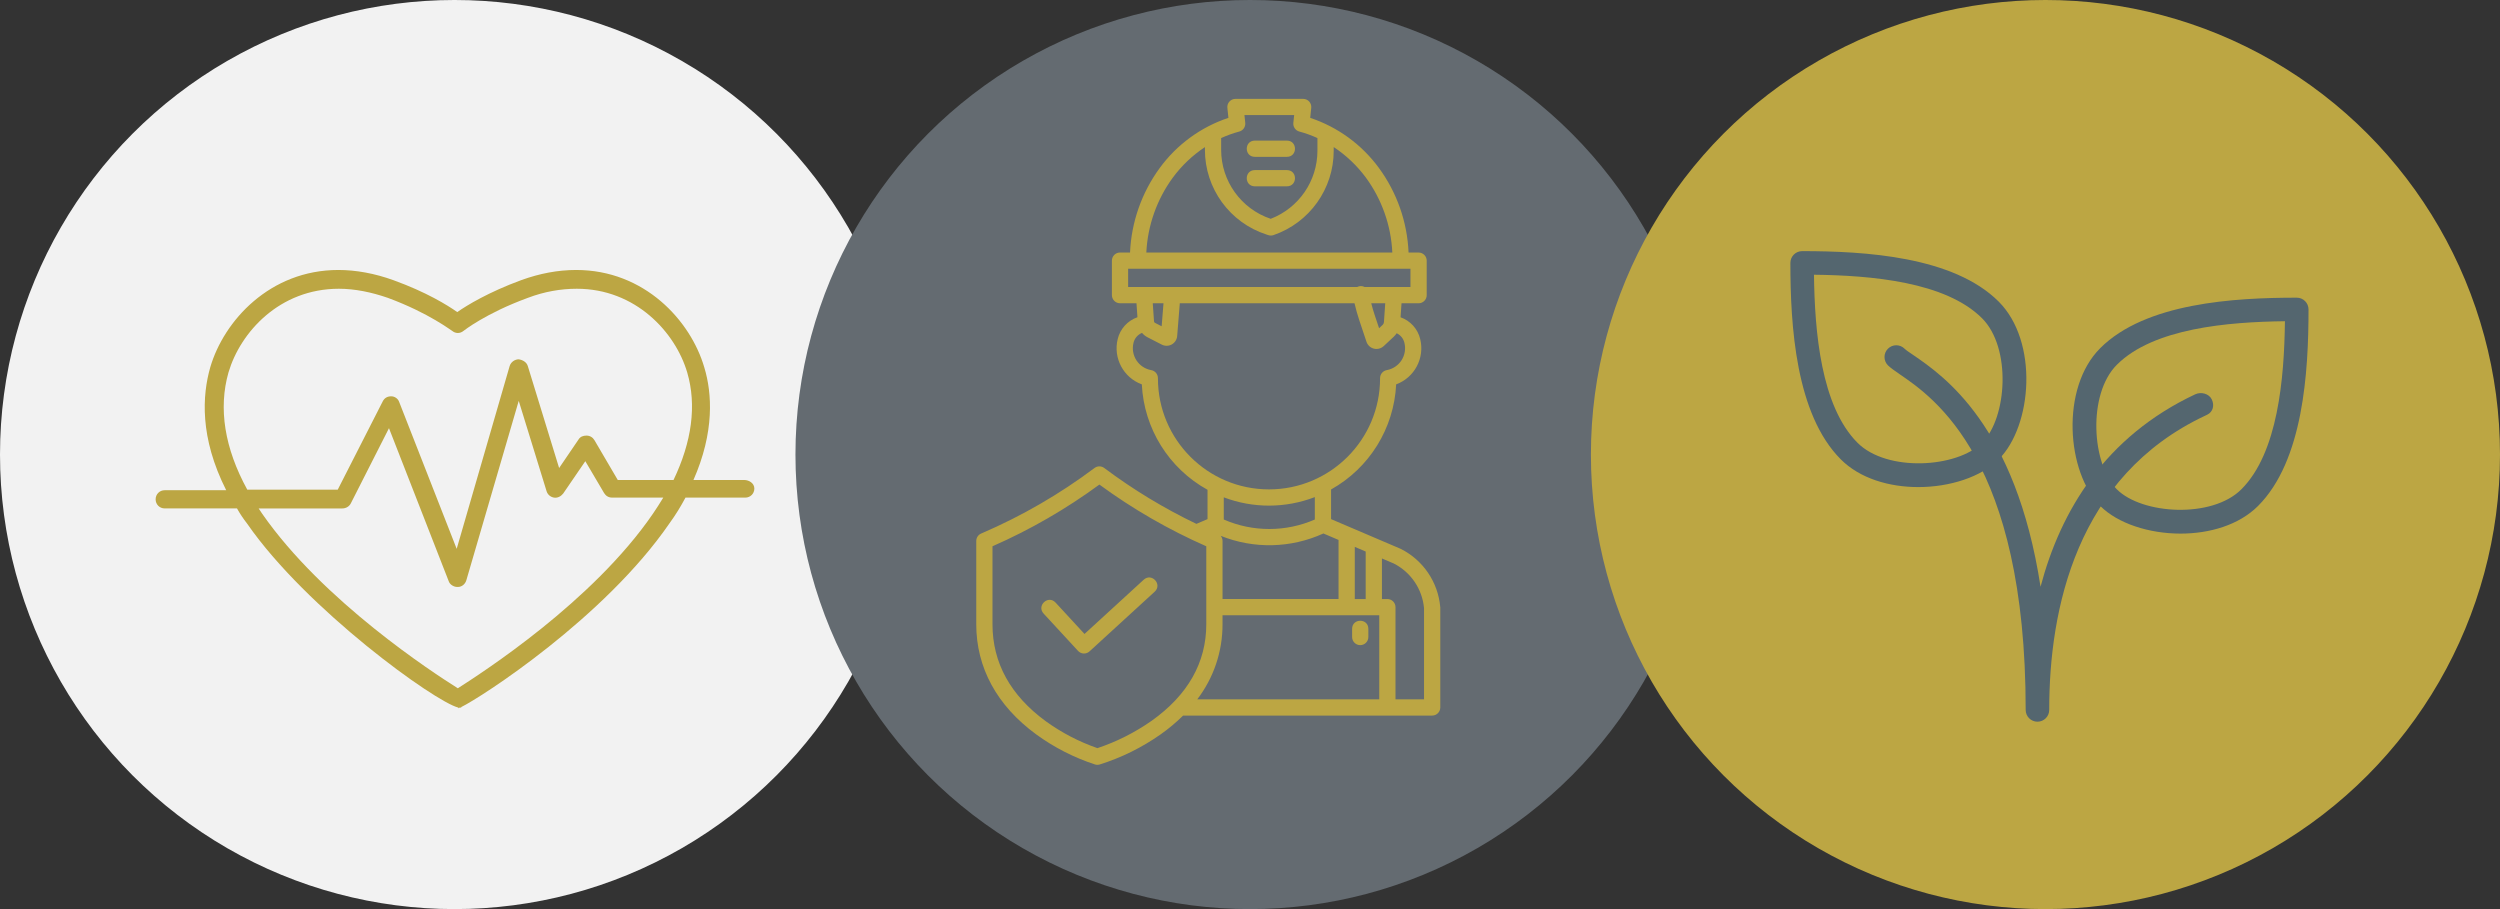
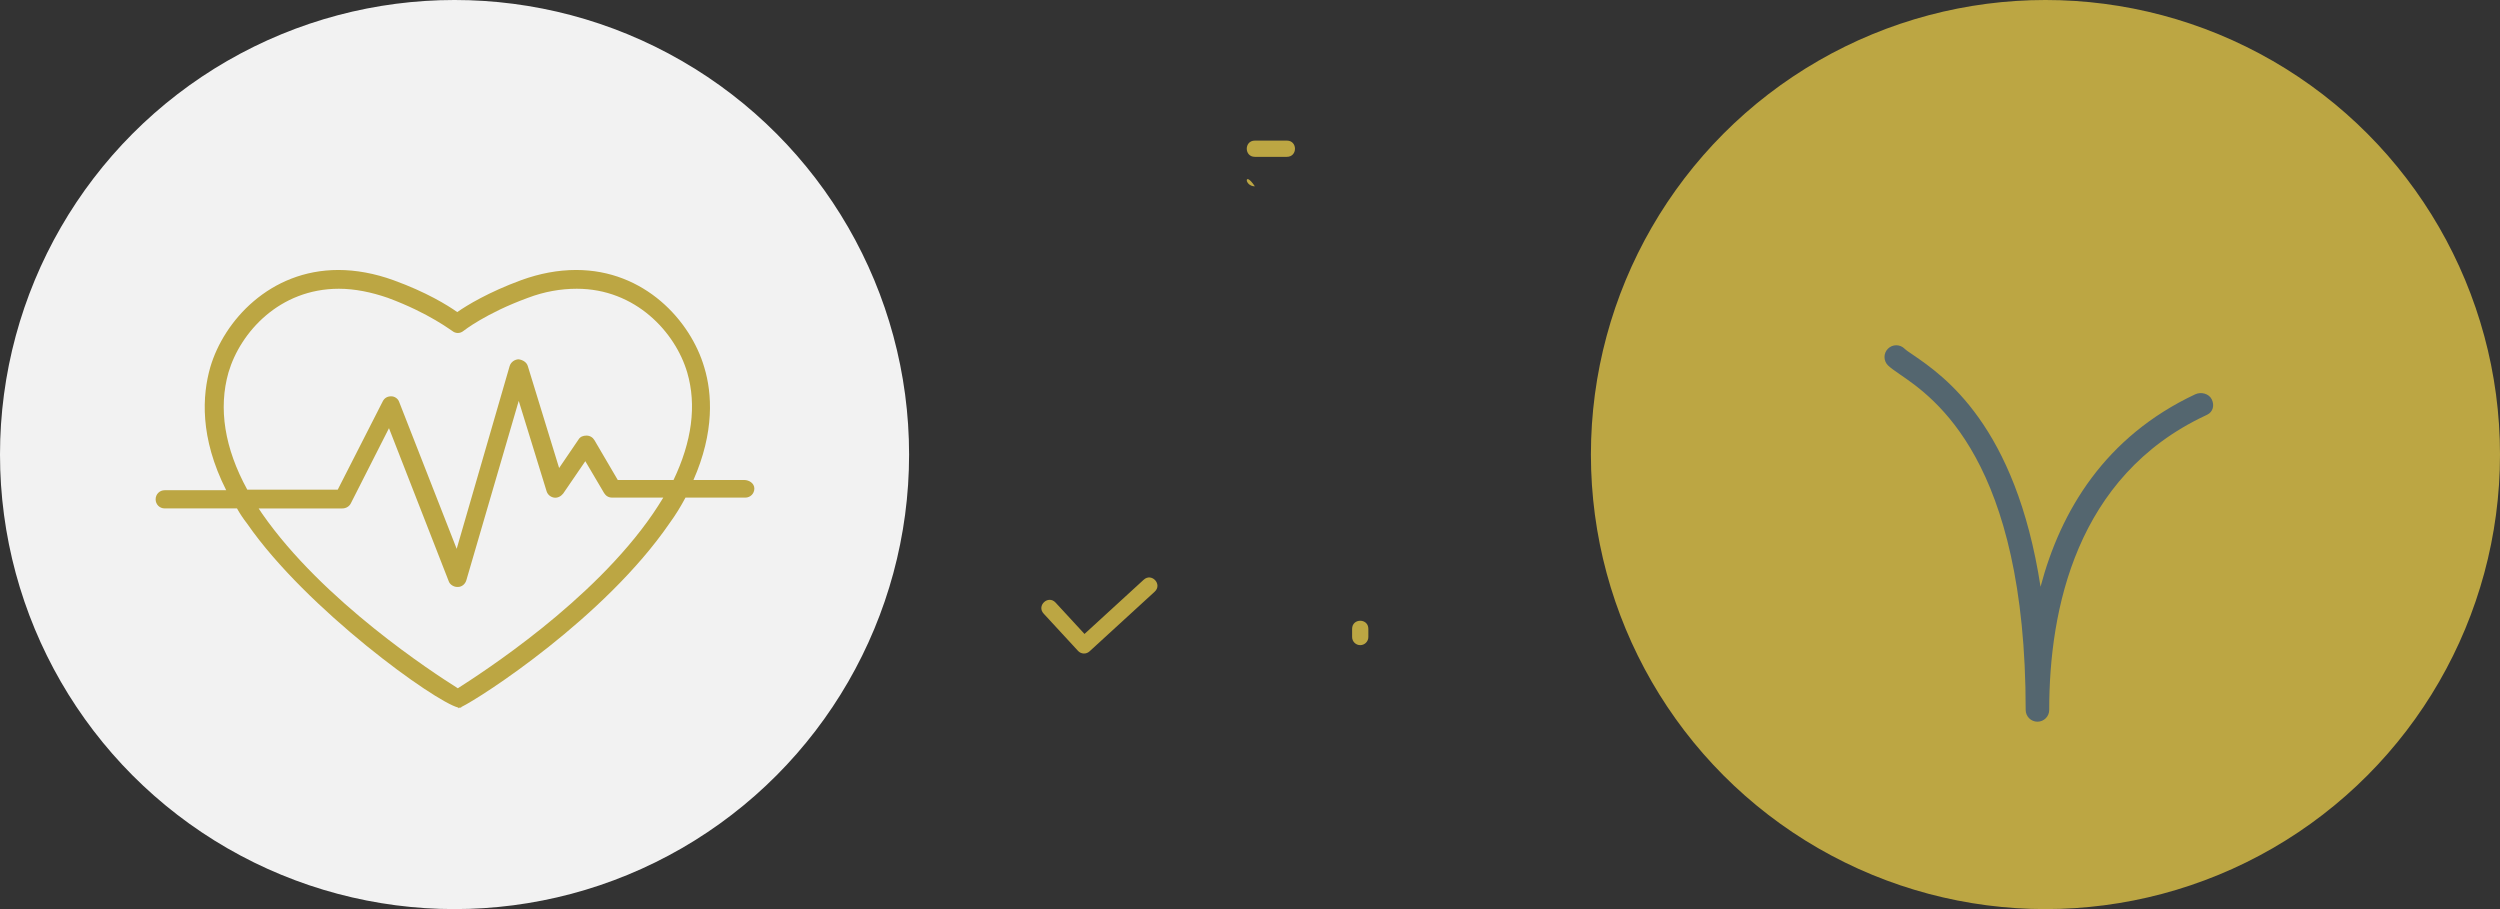
<svg xmlns="http://www.w3.org/2000/svg" version="1.1" x="0px" y="0px" width="220px" height="80px" viewBox="0 0 220 80" enable-background="new 0 0 220 80" xml:space="preserve">
  <rect x="0" y="0" width="220" height="80" fill="#333333" stroke="none" />
  <defs>
</defs>
  <circle fill="#F2F2F2" cx="40" cy="40" r="40" />
  <path fill="#BCA643" d="M65.481,42.238h-4.457c1.854-4.207,1.652-7.613,0.951-9.916c-1.202-4.107-5.259-8.564-11.269-8.564  c-1.602,0-3.205,0.301-4.857,0.901c-2.855,1.052-4.758,2.204-5.61,2.805c-0.852-0.602-2.704-1.753-5.61-2.805  c-1.652-0.6-3.305-0.901-4.857-0.901c-6.01,0-10.067,4.457-11.269,8.564c-0.701,2.454-0.951,6.16,1.402,10.817h-5.409  c-0.45,0-0.801,0.351-0.801,0.801c0,0.451,0.351,0.802,0.801,0.802h6.36c0.25,0.45,0.551,0.901,0.902,1.353  c5.208,7.512,16.527,15.676,18.581,16.176v0.051c0,0,0.049,0,0.1-0.051c0.05,0,0.1,0,0.15,0v-0.05  c1.753-0.851,12.621-7.862,18.33-16.176c0.551-0.751,1.001-1.503,1.402-2.254h5.259c0.451,0,0.802-0.351,0.802-0.802  C66.384,42.539,65.932,42.238,65.481,42.238L65.481,42.238z M57.468,45.192c-5.309,7.763-15.075,14.024-17.178,15.376  c-2.154-1.353-11.87-7.663-17.229-15.376c-0.101-0.149-0.201-0.301-0.3-0.45h7.362c0.3,0,0.601-0.15,0.751-0.45l3.356-6.612  l5.259,13.472c0.1,0.301,0.451,0.501,0.751,0.501c0,0,0,0,0.05,0c0.35,0,0.651-0.25,0.751-0.601l4.607-15.776l2.455,7.963  c0.1,0.301,0.35,0.501,0.65,0.551s0.602-0.101,0.802-0.351l1.953-2.854l1.652,2.803c0.15,0.25,0.401,0.401,0.702,0.401h4.507  C58.07,44.291,57.769,44.742,57.468,45.192L57.468,45.192z M59.271,42.238h-4.908l-2.054-3.506c-0.151-0.25-0.401-0.4-0.701-0.4  s-0.551,0.1-0.702,0.35l-1.703,2.504l-2.754-8.964c-0.1-0.351-0.451-0.551-0.802-0.602c-0.35,0-0.701,0.25-0.801,0.602  l-4.658,16.077l-5.059-12.922c-0.1-0.3-0.4-0.501-0.701-0.501c-0.35,0-0.601,0.151-0.751,0.451l-3.957,7.763H21.76  c-2.004-3.656-2.555-7.162-1.653-10.317c1.052-3.556,4.507-7.363,9.717-7.363c1.401,0,2.854,0.301,4.306,0.801  c3.657,1.353,5.61,2.905,5.66,2.905c0.301,0.25,0.701,0.25,1.002,0c0,0,1.953-1.552,5.659-2.905  c1.452-0.551,2.905-0.801,4.308-0.801c5.158,0,8.664,3.806,9.715,7.363C61.325,35.677,60.875,38.882,59.271,42.238L59.271,42.238z   M59.271,42.238" />
-   <circle fill="#646B71" cx="110" cy="40" r="40" />
  <circle fill="#BCA643" cx="180" cy="40" r="40" />
  <path fill="#BCA643" d="M119.7,56.772c0.395,0,0.715-0.32,0.715-0.715v-0.716c0-0.953-1.429-0.953-1.429,0v0.716  C118.986,56.453,119.306,56.772,119.7,56.772L119.7,56.772z M119.7,56.772" />
-   <path fill="#BCA643" d="M102.053,14.788c-1.584,2.167-2.492,4.753-2.609,7.433h-0.882c-0.395,0-0.714,0.32-0.714,0.715v3.036  c0,0.394,0.32,0.715,0.714,0.715h1.449l0.085,1.229c-0.869,0.302-1.524,1.026-1.738,1.922c-0.41,1.676,0.504,3.392,2.123,3.987  c0.188,3.886,2.377,7.396,5.782,9.277v2.58l-0.98,0.419c-2.857-1.37-5.572-3.017-8.108-4.917c-0.254-0.191-0.604-0.191-0.857,0  c-3.064,2.298-6.391,4.224-9.908,5.737l-0.066,0.029c-0.263,0.113-0.433,0.371-0.433,0.657v7.333c0,3.811,1.821,7.158,5.266,9.68  c1.581,1.154,3.333,2.05,5.194,2.656c0.128,0.038,0.266,0.038,0.395,0.002c1.916-0.602,3.726-1.496,5.367-2.651  c0.705-0.496,1.368-1.05,1.981-1.656h21.917c0.395,0,0.715-0.32,0.715-0.715v-8.771c0-0.02-0.001-0.04-0.003-0.059  c-0.19-2.192-1.502-4.13-3.467-5.12c-0.012-0.007-0.025-0.012-0.038-0.018l-6.103-2.605v-2.609c3.376-1.889,5.542-5.384,5.728-9.249  c1.616-0.597,2.526-2.311,2.117-3.985c-0.213-0.892-0.865-1.615-1.73-1.918l0.085-1.232h1.501c0.395,0,0.715-0.32,0.715-0.715  v-3.036c0-0.395-0.32-0.715-0.715-0.715h-0.881c-0.113-2.685-1.021-5.276-2.61-7.444c-1.51-2.06-3.623-3.601-6.046-4.408  l0.092-0.883c0.043-0.421-0.287-0.788-0.71-0.788h-5.961c-0.423,0-0.754,0.367-0.711,0.788l0.092,0.882  C105.674,11.178,103.561,12.723,102.053,14.788L102.053,14.788z M119.221,52.716v-4.591l0.959,0.41v4.181H119.221z M121.374,54.145  v7.394h-16.013c1.448-1.896,2.229-4.218,2.221-6.603v-0.791H121.374z M101.34,63.433c-1.465,1.026-3.07,1.836-4.766,2.404  c-1.625-0.564-3.16-1.364-4.554-2.374c-3.105-2.273-4.681-5.142-4.681-8.527v-6.864c3.324-1.461,6.479-3.282,9.407-5.43  c2.928,2.147,6.083,3.968,9.407,5.43v6.864C106.153,58.304,104.533,61.163,101.34,63.433L101.34,63.433z M125.315,53.513v8.026  h-2.511V53.43c0-0.394-0.32-0.715-0.715-0.715h-0.479v-3.571l1.046,0.446C124.156,50.355,125.16,51.835,125.315,53.513  L125.315,53.513z M117.792,47.515v5.2h-10.209v-5.112c0-0.165-0.057-0.324-0.162-0.451c2.914,1.173,6.182,1.098,9.038-0.207  L117.792,47.515z M115.705,45.717c-2.555,1.114-5.458,1.114-8.013,0v-1.952c2.583,0.981,5.436,0.973,8.013-0.021V45.717z   M123.591,30.177c0.128,0.525,0.034,1.08-0.26,1.533c-0.295,0.453-0.764,0.764-1.295,0.86c-0.341,0.06-0.59,0.357-0.59,0.704v0.017  c0,5.398-4.376,9.775-9.775,9.775c-5.398,0-9.774-4.376-9.774-9.775v-0.016c0-0.347-0.25-0.644-0.591-0.704  c-0.533-0.094-1.003-0.405-1.299-0.858c-0.295-0.454-0.39-1.009-0.262-1.535c0.091-0.4,0.372-0.73,0.752-0.884  c0.135,0.16,0.299,0.291,0.485,0.387l1.257,0.646c0.276,0.141,0.605,0.136,0.876-0.016c0.271-0.151,0.45-0.428,0.475-0.737  l0.231-2.886h15.376c0.116,0.501,0.255,1,0.417,1.486l0.634,1.899c0.099,0.301,0.345,0.53,0.652,0.607  c0.076,0.019,0.153,0.029,0.231,0.029c0.235,0,0.461-0.09,0.633-0.25l0.883-0.825c0.099-0.093,0.186-0.196,0.261-0.308  C123.256,29.49,123.507,29.804,123.591,30.177L123.591,30.177z M101.443,26.687h0.945l-0.162,2.025l-0.59-0.303  c-0.048-0.024-0.079-0.071-0.083-0.125L101.443,26.687z M121.787,28.349c-0.006,0.091-0.047,0.177-0.113,0.239l-0.315,0.294  l-0.388-1.162c-0.113-0.34-0.213-0.686-0.302-1.034h1.232L121.787,28.349z M124.121,25.257h-4.032c-0.207-0.108-0.453-0.108-0.659,0  h-16.277c-0.004,0-0.007,0-0.011,0h-3.866V23.65h24.844V25.257z M109.055,11.576c0.34-0.09,0.563-0.414,0.527-0.764l-0.071-0.685  h4.375l-0.071,0.685c-0.037,0.35,0.187,0.674,0.527,0.764c0.545,0.146,1.079,0.338,1.593,0.573v1.117  c-0.001,2.654-1.635,5.035-4.112,5.99c-2.61-0.878-4.366-3.326-4.361-6.081v-1.025C107.976,11.915,108.509,11.723,109.055,11.576  L109.055,11.576z M106.033,12.945v0.231c-0.006,3.402,2.184,6.418,5.421,7.464l0.162,0.053c0.148,0.048,0.308,0.047,0.454-0.004  c3.168-1.091,5.296-4.072,5.296-7.422v-0.325c1.093,0.722,2.051,1.631,2.83,2.685c1.407,1.921,2.217,4.215,2.328,6.593h-21.647  c0.115-2.375,0.924-4.664,2.327-6.584C103.981,14.581,104.939,13.67,106.033,12.945L106.033,12.945z M106.033,12.945" />
-   <path fill="#BCA643" d="M110.429,16.397h2.815c0.953,0,0.953-1.429,0-1.429h-2.815C109.477,14.968,109.477,16.397,110.429,16.397  L110.429,16.397z M110.429,16.397" />
+   <path fill="#BCA643" d="M110.429,16.397h2.815h-2.815C109.477,14.968,109.477,16.397,110.429,16.397  L110.429,16.397z M110.429,16.397" />
  <path fill="#BCA643" d="M110.429,13.802h2.815c0.953,0,0.953-1.429,0-1.429h-2.815C109.477,12.373,109.477,13.802,110.429,13.802  L110.429,13.802z M110.429,13.802" />
  <path fill="#BCA643" d="M100.646,51.016l-5.21,4.772l-2.546-2.761c-0.646-0.7-1.697,0.269-1.051,0.969l3.029,3.284  c0.268,0.29,0.718,0.309,1.008,0.043l5.736-5.254C102.314,51.427,101.348,50.373,100.646,51.016L100.646,51.016z M100.646,51.016" />
-   <path fill="#54666F" d="M175.886,26.542c-3.983-3.981-11.778-4.443-17.296-4.443c-0.571,0-1.036,0.464-1.036,1.035  c0,5.518,0.46,13.313,4.443,17.296c1.681,1.681,4.259,2.433,6.813,2.433c2.777,0,5.528-0.888,7.075-2.435  C178.854,37.461,179.398,30.052,175.886,26.542L175.886,26.542z M174.423,38.967c-2.216,2.213-8.367,2.592-10.959,0  c-3.215-3.215-3.772-9.748-3.833-14.791c5.043,0.06,11.576,0.617,14.792,3.833C177.015,30.6,176.636,36.754,174.423,38.967  L174.423,38.967z M174.423,38.967" />
-   <path fill="#54666F" d="M202.116,26.195c-5.518,0-13.313,0.459-17.296,4.443c-3.512,3.51-2.967,10.919,0,13.886  c1.546,1.545,4.296,2.433,7.072,2.433c2.555,0,5.13-0.75,6.815-2.431c3.982-3.983,4.443-11.778,4.443-17.296  C203.151,26.659,202.688,26.195,202.116,26.195L202.116,26.195z M197.24,43.06c-2.592,2.592-8.745,2.213-10.958,0  s-2.592-8.367,0-10.959c3.215-3.215,9.748-3.772,14.792-3.833C201.013,33.314,200.456,39.847,197.24,43.06L197.24,43.06z   M197.24,43.06" />
  <path fill="#54666F" d="M194.641,35.156c-0.245-0.52-0.944-0.698-1.46-0.458c-7.94,3.733-11.841,10.242-13.613,16.934  c-2.192-14.228-8.534-18.565-11.224-20.406c-0.335-0.229-0.596-0.397-0.741-0.54c-0.404-0.404-1.06-0.404-1.464,0  c-0.404,0.404-0.404,1.06,0,1.464c0.206,0.203,0.559,0.458,1.038,0.785c3.031,2.073,11.083,7.582,11.083,29.539  c0,0.572,0.464,1.035,1.036,1.035c0.571,0,1.035-0.463,1.035-1.033c0-8.871,2.383-20.567,13.733-25.901  c0-0.002,0.168-0.081,0.168-0.081C194.746,36.248,194.885,35.673,194.641,35.156L194.641,35.156z M194.641,35.156" />
</svg>